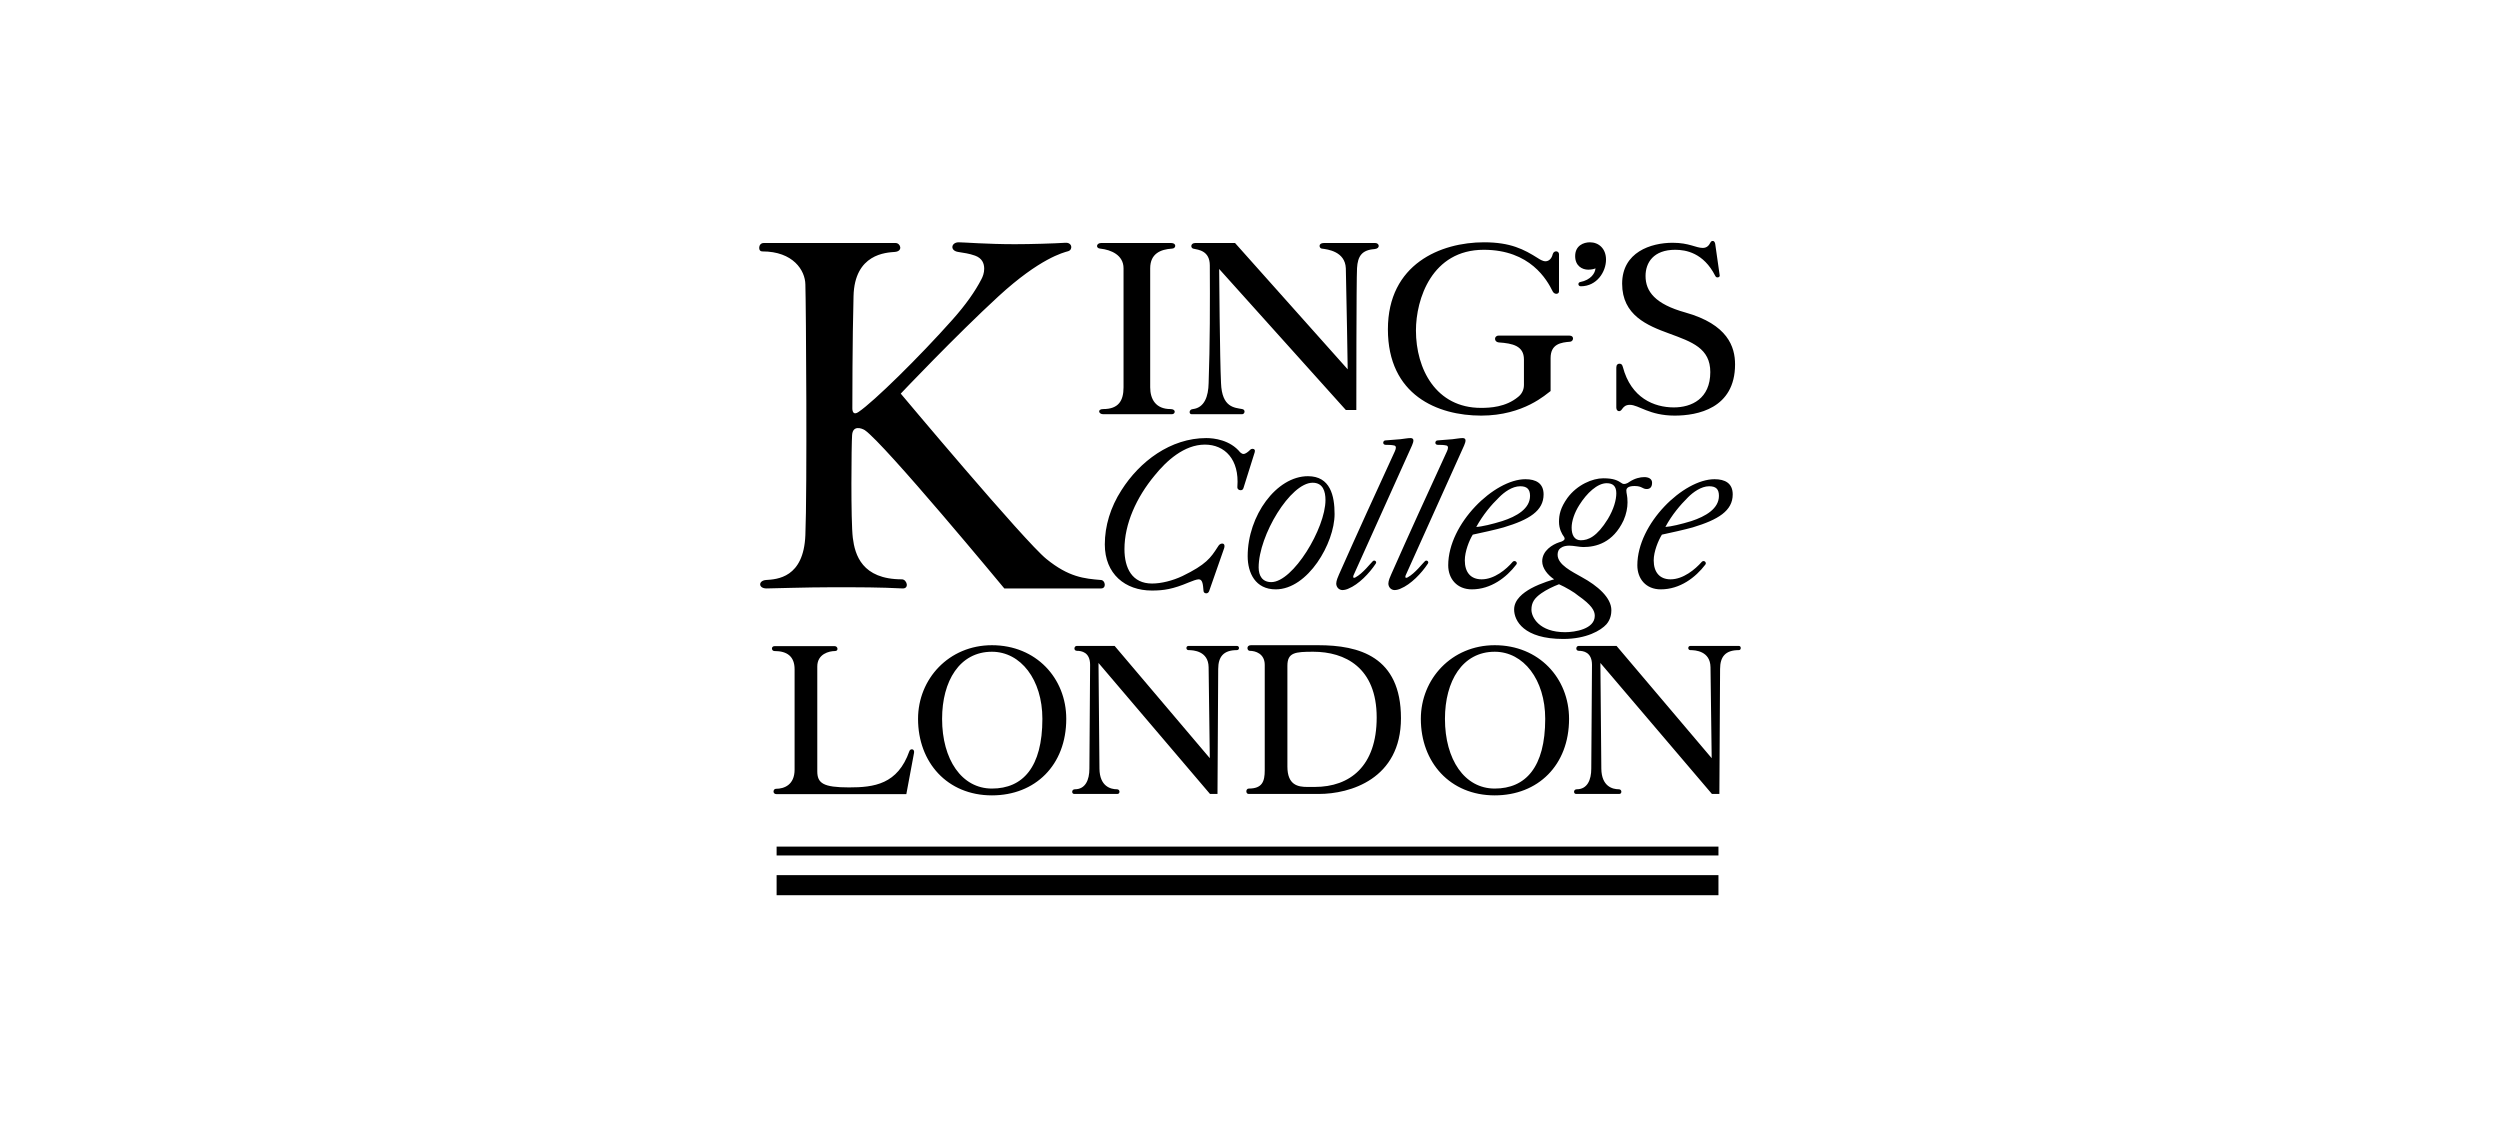
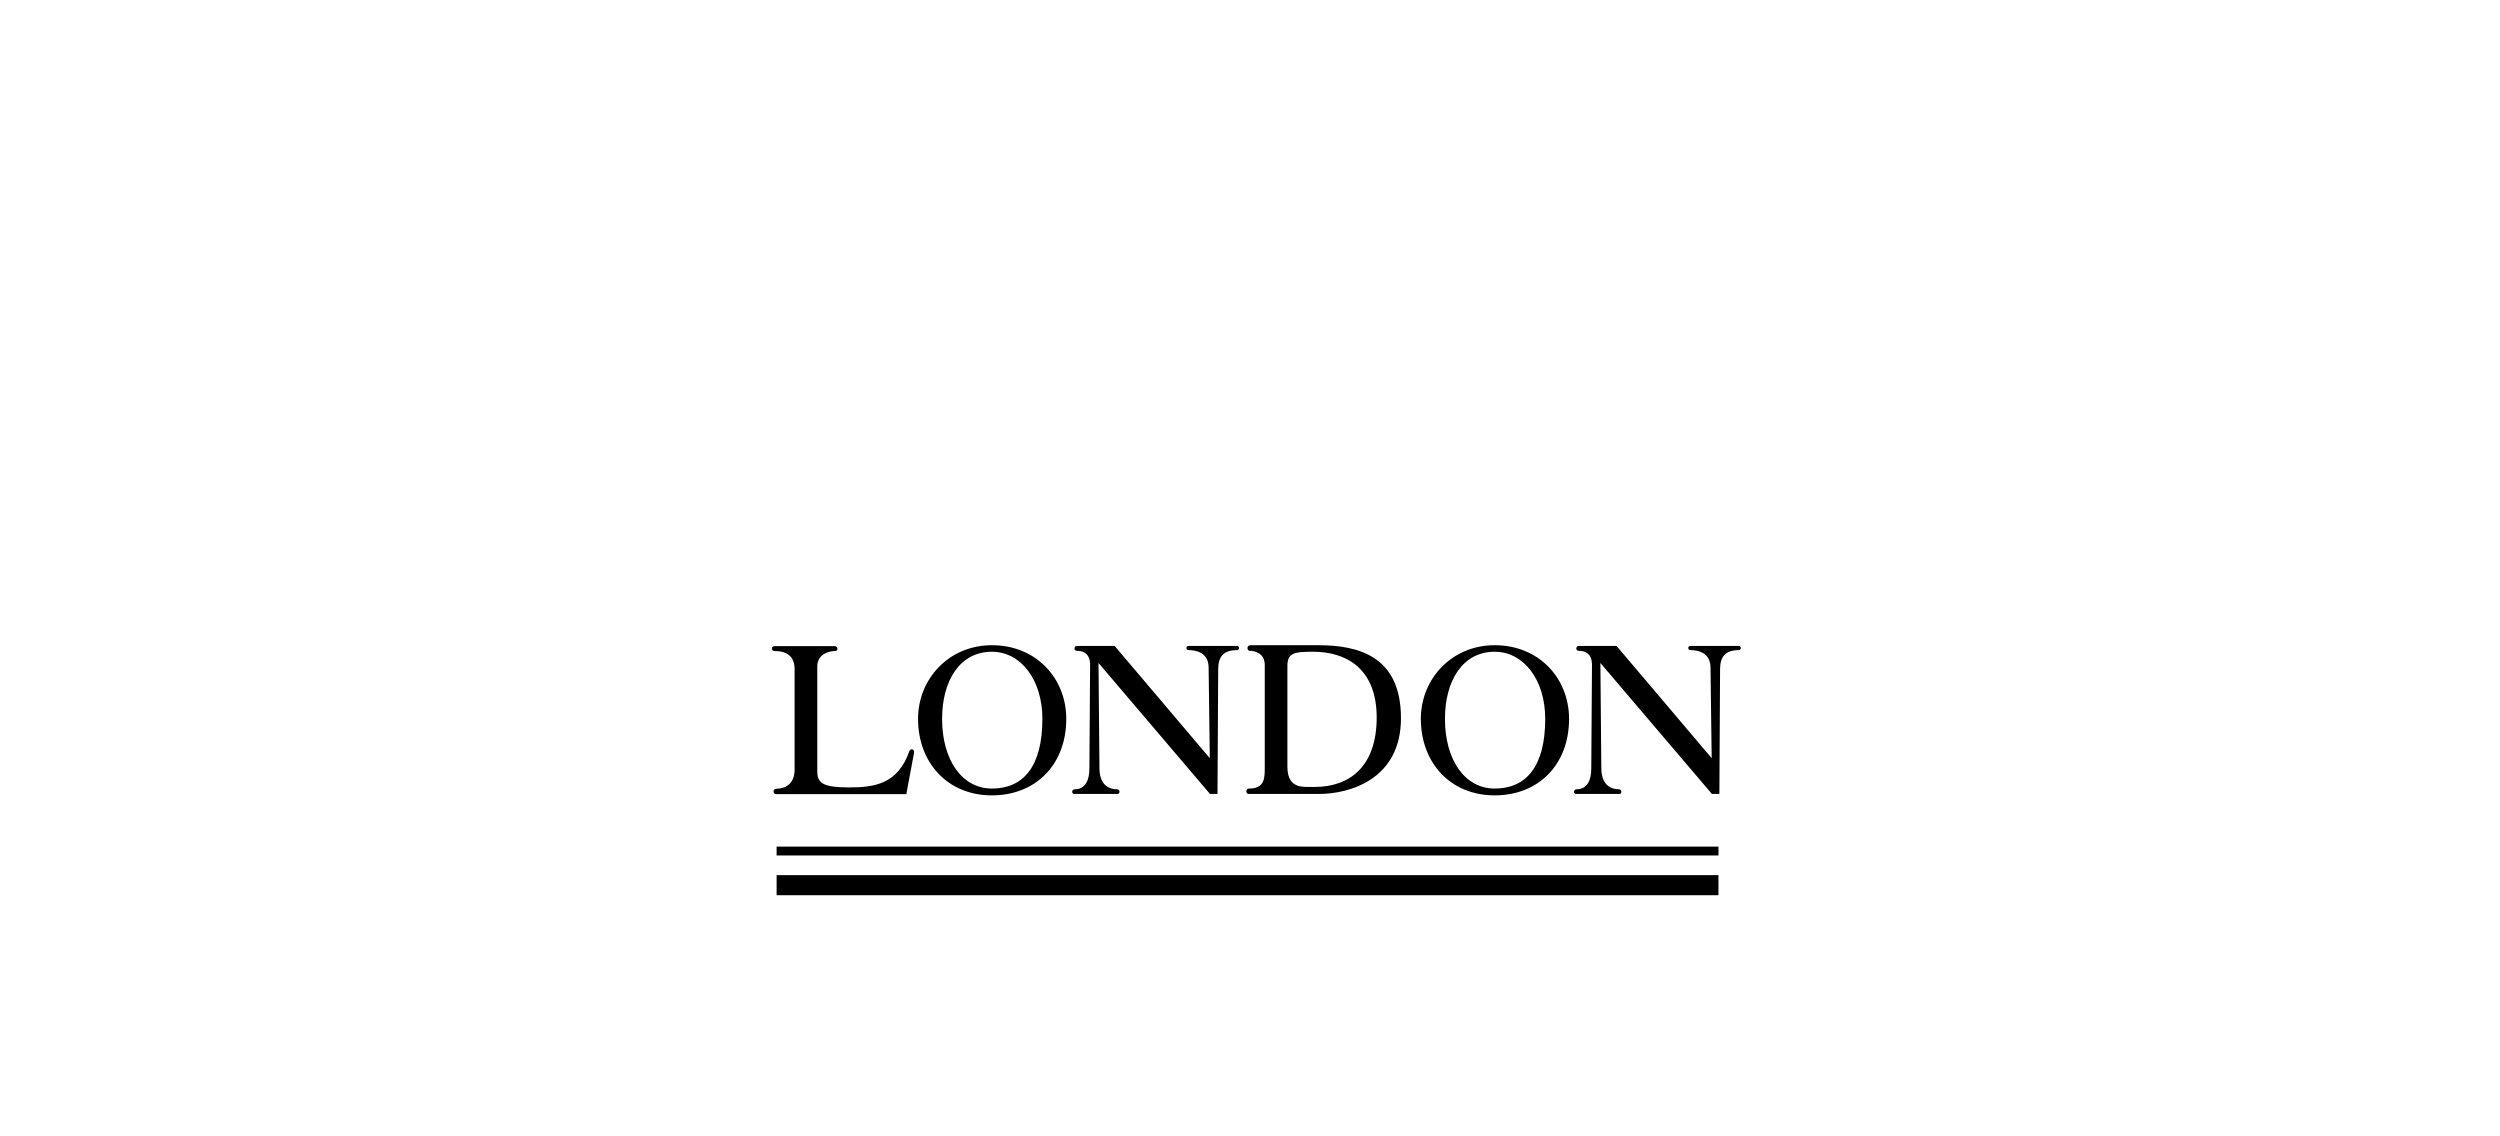
<svg xmlns="http://www.w3.org/2000/svg" width="2200" height="1000" viewBox="0 0 2200 1000" fill="none">
  <g clip-path="url(#clip0_2683_33933)">
    <mask id="mask0_2683_33933" style="mask-type:luminance" maskUnits="userSpaceOnUse" x="667" y="44" width="866" height="867">
-       <path d="M667.359 44.844H1532.52V910.335H667.359V44.844Z" fill="white" />
+       <path d="M667.359 44.844H1532.52V910.335H667.359Z" fill="white" />
    </mask>
    <g mask="url(#mask0_2683_33933)">
-       <path d="M866.097 236.48C866.097 231.739 864.249 227.236 858.08 224.97C852.923 223.122 848.184 222.495 843.058 221.69C835.636 220.438 837.097 213.222 843.654 213.222C847.976 213.222 868.571 214.892 893.041 214.892C907.229 214.892 927.616 214.266 937.481 213.64C943.651 213.222 944.277 219.812 939.955 221.064C935.633 222.287 915.246 227.236 878.854 260.571C841.21 295.159 792.657 346.384 792.657 346.384C792.657 346.384 901.685 476.475 920.82 491.89C940.581 507.961 954.142 509.184 968.955 510.406C972.651 510.615 973.873 517.83 968.955 517.83H883.802C883.802 517.83 778.261 390.245 760.974 378.497C757.874 376.648 750.483 374.173 749.857 382.82C749.231 390.841 748.635 458.555 750.483 473.374C752.331 488.193 758.5 509.81 793.671 509.81C797.992 509.81 800.466 518.009 794.296 517.83C773.522 516.787 757.874 516.787 732.152 516.787C709.948 516.787 678.89 517.83 674.569 517.83C667.177 517.83 667.177 511.032 673.943 510.406C683.808 509.81 707.265 508.557 708.726 470.899C710.365 432.018 709.322 268.175 708.726 250.285C708.517 237.941 698.025 221.243 670.873 221.243C666.551 221.243 667.177 213.849 672.095 213.849H788.127C792.449 213.849 794.922 221.064 787.501 221.69C780.109 222.287 751.913 223.122 751.109 260.78C750.065 298.439 750.065 356.88 750.065 359.354C750.065 362.455 751.287 365.526 755.609 362.455C768.992 353.391 808.692 314.48 838.319 281.145C850.032 267.966 858.08 256.457 863.624 245.753C864.846 243.486 866.097 240.207 866.097 236.48ZM1012.17 340.838V236.092C1012.17 223.122 1021.41 219.424 1031.28 218.798C1035 218.798 1035.6 213.849 1030.68 213.849H968.955C964.634 213.849 964.008 218.59 968.33 218.798C977.599 219.812 988.716 224.344 988.716 236.092V340.838C988.716 352.556 984.395 359.981 970.803 359.981C965.468 359.981 966.69 364.513 970.803 364.513H1031.28C1034.38 364.513 1035.21 359.981 1030.06 359.981C1017.09 359.981 1012.17 351.334 1012.17 340.838ZM1091.78 431.392C1093.01 431.392 1093.84 430.766 1094.23 429.543L1104.12 398.057C1104.75 396.178 1103.91 394.956 1102.27 394.956C1101.65 394.956 1100.81 395.164 1100.22 395.79C1098.34 397.639 1096.1 399.488 1094.23 399.488C1093.21 399.488 1092.38 398.862 1091.37 398.057C1082.51 387.144 1068.33 385.504 1061.53 385.504C1030.06 385.504 1002.9 406.077 986.868 431.392C977.182 446.419 972.234 462.878 972.234 479.128C972.234 505.069 990.147 519.679 1013.6 519.679C1024.1 519.679 1032.11 518.457 1046.3 512.463C1049.4 511.241 1052.89 509.81 1054.94 509.81C1058.43 509.81 1058.64 514.938 1059.06 519.679C1059.06 521.528 1060.31 522.124 1061.53 522.124C1062.37 522.124 1063.38 521.736 1064 520.305L1077.18 482.617C1078.19 479.546 1076.97 478.323 1075.72 478.323C1073.87 478.323 1072.86 479.128 1071.4 481.603C1065.44 490.876 1061.32 496.839 1040.55 506.917C1031.9 511.032 1021.83 513.507 1013.81 513.507C996.317 513.507 989.521 500.119 989.521 483.243C989.521 461.03 1000.01 437.772 1016.08 418.421C1026.36 405.66 1042.01 391.258 1060.31 391.258C1077.77 391.258 1090.74 404.229 1088.89 428.291C1088.68 430.348 1090.11 431.392 1091.78 431.392ZM1051.87 213.849C1047.55 213.849 1047.55 218.172 1050.03 218.798C1054.74 219.812 1064.63 220.647 1064.63 233.617C1064.81 264.269 1064.81 304.402 1063.59 337.141C1063.38 348.859 1059.89 358.728 1049.82 359.981C1046.12 360.189 1046.12 364.513 1048.57 364.513H1093.01C1095.48 364.513 1096.28 360.577 1093.21 359.981C1086.42 358.728 1075.3 358.728 1074.5 337.141C1073.45 316.15 1072.86 236.688 1072.86 236.688L1184.33 360.786H1193.57C1193.57 360.786 1193.57 244.709 1194.19 235.883C1194.82 225.596 1198.31 220.021 1209.42 219.216C1214.97 218.798 1213.92 213.849 1210.23 213.849H1164.98C1159.62 213.849 1160.87 218.798 1163.35 218.798C1168.26 219.424 1183.7 221.243 1184.33 236.092C1184.92 257.679 1185.97 325.005 1185.97 325.005L1086.84 213.849H1051.87ZM1150.98 419.048C1170.74 419.048 1174.43 436.341 1174.43 452.383C1174.43 477.906 1150.98 518.635 1122.63 518.635C1104.75 518.635 1097.95 504.234 1097.95 489.415C1097.95 453.814 1123.26 419.048 1150.98 419.048ZM1155.09 424.802C1135.6 424.802 1107.61 471.108 1107.61 499.314C1107.61 506.709 1110.89 512.255 1118.73 512.255C1137.86 512.255 1166.42 464.936 1166.42 440.039C1166.42 432.614 1164.36 424.802 1155.09 424.802ZM1228.35 393.942C1228.35 394.538 1228.14 395.79 1227.52 397.013C1210.86 433.24 1194.4 469.259 1178.34 505.486C1177.53 507.335 1175.89 511.032 1175.89 513.507C1175.89 516.578 1178.16 519.262 1181.44 519.262C1183.08 519.262 1185.34 518.635 1186.56 518.009C1195.62 514.342 1205.1 504.443 1210.65 496.005C1211.9 494.156 1209.63 492.516 1208.17 493.738C1205.94 495.796 1199.53 504.443 1192.73 508.14C1191.51 508.766 1190.29 508.766 1191.09 506.291L1242.54 392.063C1243.37 390.036 1243.79 388.784 1243.79 387.561C1243.79 386.1 1242.75 385.504 1241.29 385.504C1238.84 385.504 1235.95 386.1 1232.26 386.517C1229.16 386.726 1223.82 387.144 1219.08 387.561C1217.86 387.561 1217.23 388.784 1217.23 389.618C1217.23 390.841 1218.28 391.467 1219.5 391.467C1221.97 391.467 1224.42 391.467 1227.1 392.063C1228.14 392.481 1228.35 393.107 1228.35 393.942ZM1364.53 315.106C1364.53 302.553 1373.8 301.331 1381.82 300.705C1384.89 300.287 1385.51 295.338 1381.19 295.338H1318.84C1314.55 295.338 1314.55 300.914 1318.84 301.331C1331.21 302.136 1341.07 304.402 1341.07 316.329V338.781C1341.07 343.701 1338.6 347.219 1335.95 349.276C1325.04 358.311 1311.24 358.937 1303.22 358.937C1263.73 358.937 1246.03 324.797 1246.03 290.835C1246.03 263.225 1260 219.812 1305.7 219.812C1346.65 219.812 1361.43 246.379 1366.38 256.457C1368.05 259.558 1371.92 258.932 1371.92 256.457V223.718C1371.92 220.647 1367.42 220.021 1366.38 223.718C1365.54 227.445 1363.1 229.92 1360 229.92C1357.53 229.92 1354.67 228.041 1353.44 227.236C1341.07 219.424 1329.33 213.222 1305.9 213.222C1268.05 213.222 1221.35 232.156 1221.35 289.792C1221.35 347.815 1265.16 365.735 1303.43 365.735C1341.07 365.735 1360.84 346.593 1364.53 344.118V315.106ZM1274.22 393.942C1274.22 394.538 1274.01 395.79 1273.39 397.013C1256.73 433.24 1240.27 469.259 1224.24 505.486C1223.4 507.335 1221.76 511.032 1221.76 513.507C1221.76 516.578 1224.03 519.262 1227.31 519.262C1228.95 519.262 1231.21 518.635 1232.46 518.009C1241.52 514.342 1250.97 504.443 1256.52 496.005C1257.77 494.156 1255.5 492.516 1254.04 493.738C1251.78 495.796 1245.4 504.443 1238.63 508.14C1237.41 508.766 1236.16 508.766 1236.99 506.291L1288.41 392.063C1289.24 390.036 1289.66 388.784 1289.66 387.561C1289.66 386.1 1288.62 385.504 1287.19 385.504C1284.71 385.504 1281.82 386.1 1278.13 386.517C1275.03 386.726 1269.69 387.144 1264.98 387.561C1263.73 387.561 1263.1 388.784 1263.1 389.618C1263.1 390.841 1264.12 391.467 1265.37 391.467C1267.84 391.467 1270.32 391.467 1273 392.063C1274.01 392.481 1274.22 393.107 1274.22 393.942ZM1334.31 496.839C1325.67 508.14 1312.07 518.636 1295.2 518.636C1282.24 518.636 1274.43 509.392 1274.43 497.466C1274.43 460.612 1315.17 421.701 1342.33 421.701C1351.57 421.701 1358.36 425.22 1358.36 435.089C1358.36 449.49 1345.81 457.332 1323.19 464.101C1316.81 465.979 1302.8 469.05 1296.04 470.481C1292.94 475.431 1289.03 485.3 1289.03 493.112C1289.03 503.638 1294.19 509.81 1303.85 509.81C1314.96 509.81 1325.46 501.133 1331.21 494.365C1333.06 492.516 1335.95 494.991 1334.31 496.839ZM1321.94 458.555C1334.7 454.44 1346.44 447.642 1346.44 436.341C1346.44 430.348 1343.55 427.903 1337.8 427.903C1330.58 427.903 1323.58 433.24 1319.29 437.564C1312.07 444.541 1305.07 453.009 1299.11 463.713C1303.85 463.504 1313.3 461.238 1321.94 458.555ZM1449.09 430.348C1451.56 430.348 1453.83 429.126 1453.83 424.802C1453.83 421.105 1450.31 419.853 1447.03 419.853C1443.34 419.853 1438.6 420.896 1433.65 424.176C1432.43 425.22 1429.33 426.651 1427.48 425.428C1423.58 422.745 1420.09 420.896 1410.82 420.896C1401.58 420.896 1387.99 426.442 1379.34 438.16C1373.17 446.837 1371.92 453.009 1371.92 459.151C1371.92 465.353 1374.43 469.885 1376.27 472.33C1376.66 472.956 1376.87 473.374 1376.87 474C1376.87 475.431 1375.02 476.475 1371.92 477.28C1366.38 479.128 1357.14 484.495 1357.14 493.947C1357.14 500.119 1362.06 506.083 1367.63 509.81C1367.63 509.81 1356.3 512.881 1347.24 517.83C1340.24 521.736 1332.43 527.7 1332.43 536.347C1332.43 546.216 1340.87 562.287 1375.65 562.287C1396.01 562.287 1408.76 554.863 1413.71 549.317C1417.41 544.993 1418 540.044 1418 536.973C1418 525.851 1405.69 515.356 1392.1 507.961C1383.46 503.012 1370.7 497.018 1370.7 488.193C1370.7 485.927 1371.33 483.452 1373.8 482.021C1375.44 480.768 1378.12 480.172 1380.98 480.172C1384.89 480.172 1389.84 481.394 1393.32 481.394C1404.44 481.394 1419.46 477.697 1428.73 457.929C1431.18 452.383 1432.22 446.837 1432.22 442.096C1432.22 435.924 1431.18 434.463 1431.18 431.6C1431.18 429.126 1433.65 427.694 1438.39 427.694C1445.18 427.694 1445.18 430.348 1449.09 430.348ZM1377.29 556.324C1354.46 556.324 1347.66 543.115 1347.66 536.555C1347.66 530.383 1350.14 526.477 1356.3 522.124C1360.63 519.053 1367.01 515.982 1371.92 514.133C1377.5 516.578 1385.93 521.528 1388.61 524.002C1400.95 532.62 1403.4 537.569 1403.4 541.893C1403.4 553.611 1385.93 556.324 1377.29 556.324ZM1422.35 434.045C1422.35 440.039 1420.09 448.059 1414.93 456.706C1405.28 472.33 1397.64 475.431 1391.09 475.431C1385.51 475.431 1383.04 470.899 1383.04 464.309C1383.04 458.555 1385.51 451.13 1389.84 444.362C1396.42 433.866 1405.69 425.22 1413.89 425.22C1419.46 425.22 1422.35 427.903 1422.35 434.045ZM1397.64 237.314C1392.31 237.314 1386.14 234.005 1386.14 225.388C1386.14 216.115 1393.53 213.222 1399.11 213.222C1406.91 213.222 1413.29 218.798 1413.29 228.459C1413.29 239.163 1405.27 251.925 1391.09 251.925C1389.63 251.925 1389 250.911 1389 250.076C1389 249.062 1389.63 248.436 1390.46 248.227C1400.12 246.379 1403.81 240.207 1404.02 236.092C1403.22 236.688 1400.33 237.314 1397.64 237.314ZM1511.44 244.113C1512.45 244.113 1513.68 243.486 1513.29 242.055L1509.36 214.475C1508.94 212.626 1508.13 212 1507.09 212C1506.49 212 1505.66 212.417 1505.06 213.64C1503.81 216.115 1501.93 218.172 1498.45 218.172C1492.31 218.172 1486.52 213.64 1471.92 213.64C1452.78 213.64 1427.48 221.869 1427.48 249.659C1427.48 277.448 1449.71 286.512 1468.85 293.489C1489 300.914 1505.06 306.459 1505.06 327.45C1505.06 350.916 1488.58 358.52 1472.96 358.52C1455.68 358.52 1435.29 350.29 1428.11 322.918C1427.48 320.652 1426.68 320.056 1425.01 320.056C1423.58 320.056 1422.35 321.07 1422.35 323.544V358.728C1422.35 360.786 1423.58 361.829 1424.8 361.829C1425.63 361.829 1426.68 361.203 1427.27 360.189C1428.73 358.132 1430.37 356.253 1434.28 356.253C1442.08 356.253 1451.35 365.735 1473.77 365.735C1493.53 365.735 1526.85 359.563 1526.85 320.652C1526.85 305.237 1520.47 285.468 1483.04 274.973C1456.48 267.578 1448.08 256.457 1448.08 242.86C1448.08 231.142 1455.05 219.812 1474.18 219.812C1483.63 219.812 1499.07 222.496 1509.36 242.652C1509.98 243.904 1510.61 244.113 1511.44 244.113ZM1500.71 496.839C1492.07 508.14 1478.51 518.635 1461.43 518.635C1448.46 518.635 1440.86 509.392 1440.86 497.466C1440.86 460.612 1481.58 421.701 1508.76 421.701C1518 421.701 1524.79 425.22 1524.79 435.089C1524.79 449.49 1512.04 457.332 1489.62 464.101C1483.04 465.979 1469.24 469.05 1462.47 470.481C1459.37 475.431 1455.26 485.3 1455.26 493.112C1455.26 503.638 1460.59 509.81 1470.07 509.81C1481.19 509.81 1491.68 501.133 1497.64 494.365C1499.49 492.516 1502.17 494.991 1500.71 496.839ZM1488.37 458.555C1500.92 454.44 1512.66 447.642 1512.66 436.341C1512.66 430.348 1509.98 427.903 1504.02 427.903C1497.02 427.903 1489.83 433.24 1485.51 437.564C1478.51 444.541 1471.29 453.009 1465.54 463.713C1470.07 463.504 1479.73 461.238 1488.37 458.555Z" fill="black" />
      <path d="M681.537 568.616H734.621C737.303 568.616 738.138 572.91 734.829 572.91C729.703 572.91 719.211 575.385 719.211 586.506V678.7C719.211 689.225 724.338 692.922 747.169 692.922C769.195 692.922 789.969 690.239 800.252 660.988C801.086 658.543 804.991 658.752 804.365 662.449L797.569 698.856H683.415C679.481 698.856 680.315 694.145 682.789 694.145C690.181 694.145 699.242 690.626 699.242 677.268V588.981C699.242 577.651 692.655 572.91 681.537 572.91C678.676 572.91 678.467 568.616 681.537 568.616ZM1512.24 744.982H683.415V752.794H1512.24V744.982ZM1512.24 770.088H683.415V788.008H1512.24V770.088ZM872.887 699.929C910.919 699.929 938.31 673.362 938.31 632.603C938.31 596.793 911.753 567.781 872.887 567.781C835.035 567.781 807.882 597.419 807.882 632.603C807.882 670.888 833.574 699.929 872.887 699.929ZM829.044 632.603C829.044 599.268 844.483 573.536 872.887 573.536C898.192 573.536 917.297 598.015 917.297 632.603C917.297 675.211 900.04 693.936 872.887 693.936C846.331 693.936 829.044 668.413 829.044 632.603ZM947.55 568.407C945.076 568.407 944.48 572.731 947.758 572.731C951.454 572.731 959.293 573.745 959.293 585.075L958.667 676.433C958.667 686.333 955.15 694.562 945.91 694.562C942.84 694.562 942.84 698.677 945.284 698.677H983.346C985.819 698.677 985.819 694.562 982.928 694.562C977.385 694.562 967.728 692.087 967.519 676.433L966.684 583.405C966.684 583.405 1064.21 698.051 1064.8 698.677H1071.39L1072.02 588.772C1072.02 577.859 1076.76 572.105 1088.47 572.105C1090.94 572.105 1090.94 568.407 1088.47 568.407H1045.88C1043.43 568.407 1043.43 572.105 1045.88 572.105C1050.2 572.105 1063.37 572.91 1063.58 587.132L1064.62 667.19L980.872 568.407H947.55ZM1100.81 567.781C1096.49 567.781 1097.32 572.731 1099.79 572.731C1104.74 572.731 1112.97 575.176 1112.97 585.075V677.895C1112.97 687.764 1110.7 693.936 1098.96 693.936C1096.1 693.936 1096.1 698.677 1098.75 698.677H1160.66C1187.81 698.677 1232.85 685.706 1232.85 632.007C1232.85 577.651 1195.83 567.781 1160.03 567.781H1100.81ZM1132.91 585.91C1132.91 574.162 1139.67 573.536 1155.71 573.536C1183.49 573.536 1211.48 587.341 1211.48 631.38C1211.48 674.197 1188.02 692.505 1156.96 692.505H1150.37C1142.18 692.505 1132.91 690.865 1132.91 674.585V585.91ZM1315.35 699.929C1353.41 699.929 1380.77 673.362 1380.77 632.603C1380.77 596.793 1354.24 567.781 1315.35 567.781C1277.49 567.781 1250.34 597.419 1250.34 632.603C1250.34 670.888 1276.06 699.929 1315.35 699.929ZM1271.56 632.603C1271.56 599.268 1286.97 573.536 1315.35 573.536C1340.65 573.536 1359.79 598.015 1359.79 632.603C1359.79 675.211 1342.5 693.936 1315.35 693.936C1288.82 693.936 1271.56 668.413 1271.56 632.603ZM1389.2 568.407C1386.73 568.407 1386.13 572.731 1389.41 572.731C1393.11 572.731 1400.95 573.745 1400.95 585.075L1400.32 676.433C1400.32 686.333 1396.83 694.562 1387.56 694.562C1384.47 694.562 1384.47 698.677 1386.97 698.677H1425C1427.47 698.677 1427.47 694.562 1424.58 694.562C1419.04 694.562 1409.38 692.087 1409.17 676.433L1408.34 583.405C1408.34 583.405 1505.86 698.051 1506.49 698.677H1513.05L1513.67 588.772C1513.67 577.859 1518.41 572.105 1530.12 572.105C1532.6 572.105 1532.6 568.407 1530.12 568.407H1487.53C1485.06 568.407 1485.06 572.105 1487.53 572.105C1491.88 572.105 1505.03 572.91 1505.24 587.132L1506.28 667.19L1422.56 568.407H1389.2Z" fill="black" />
    </g>
  </g>
  <defs>
    <clipPath id="clip0_2683_33933">
      <rect width="864" height="576" fill="white" transform="translate(668 212)" />
    </clipPath>
  </defs>
</svg>